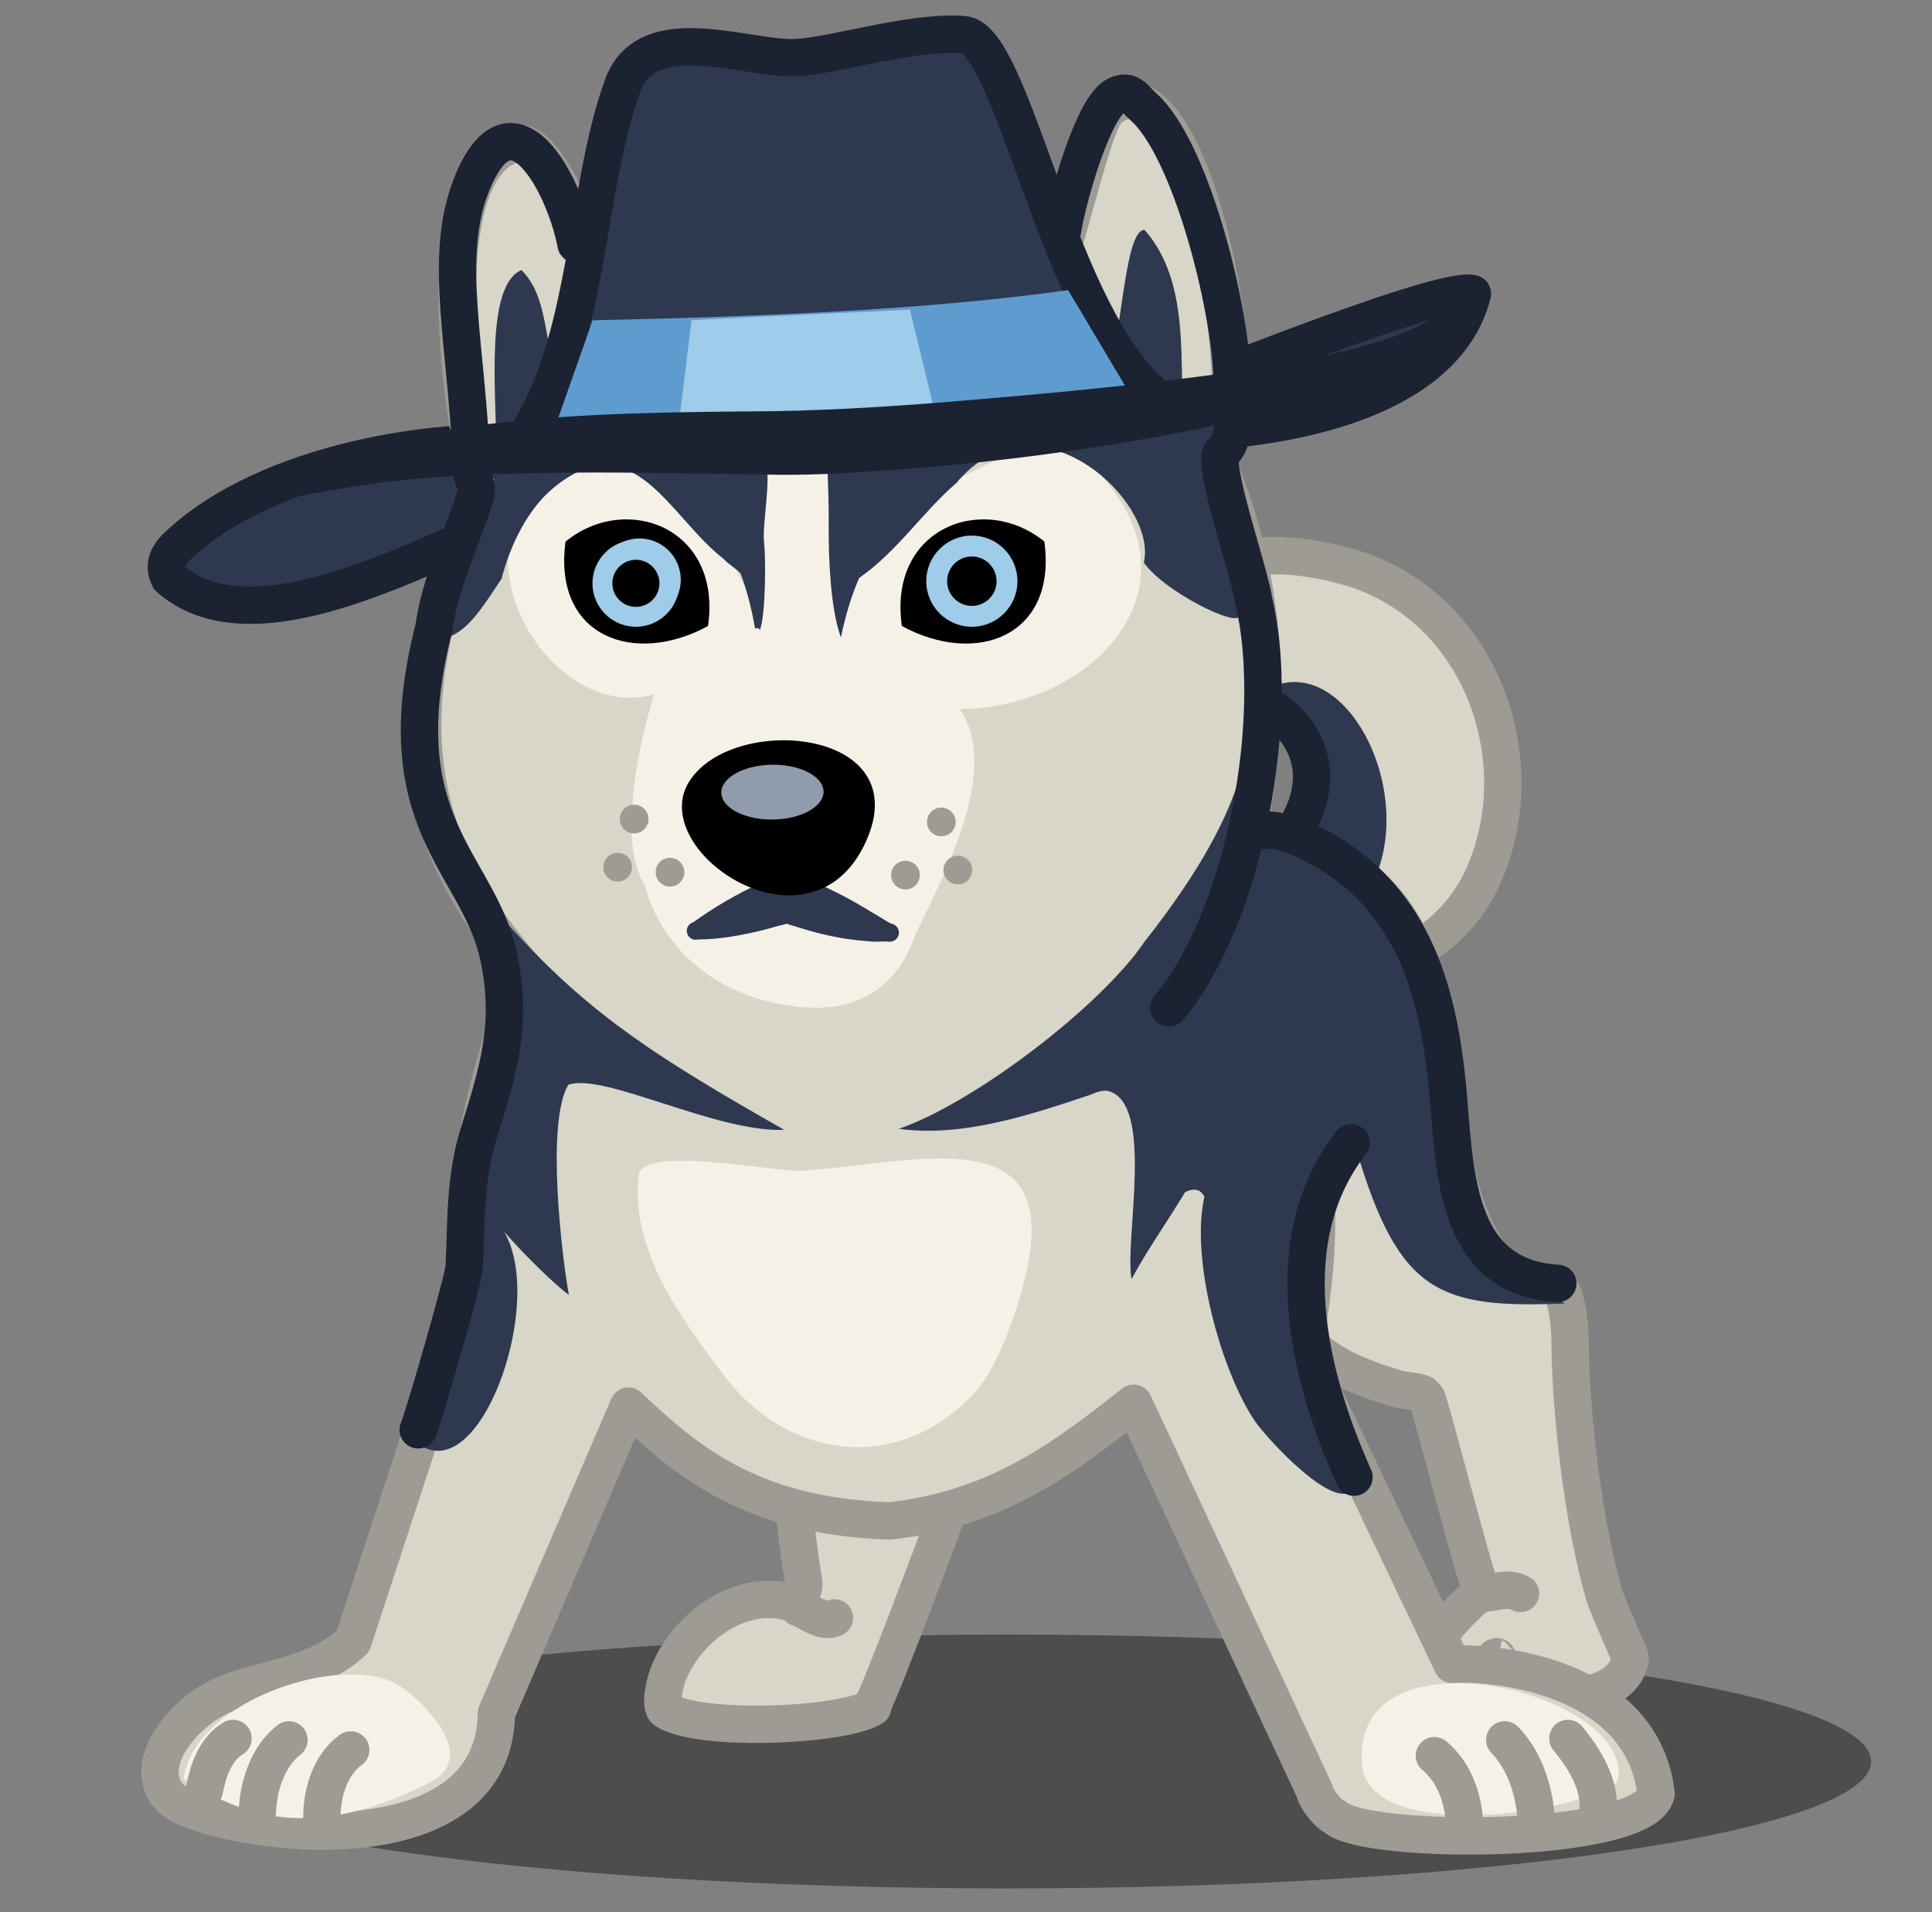
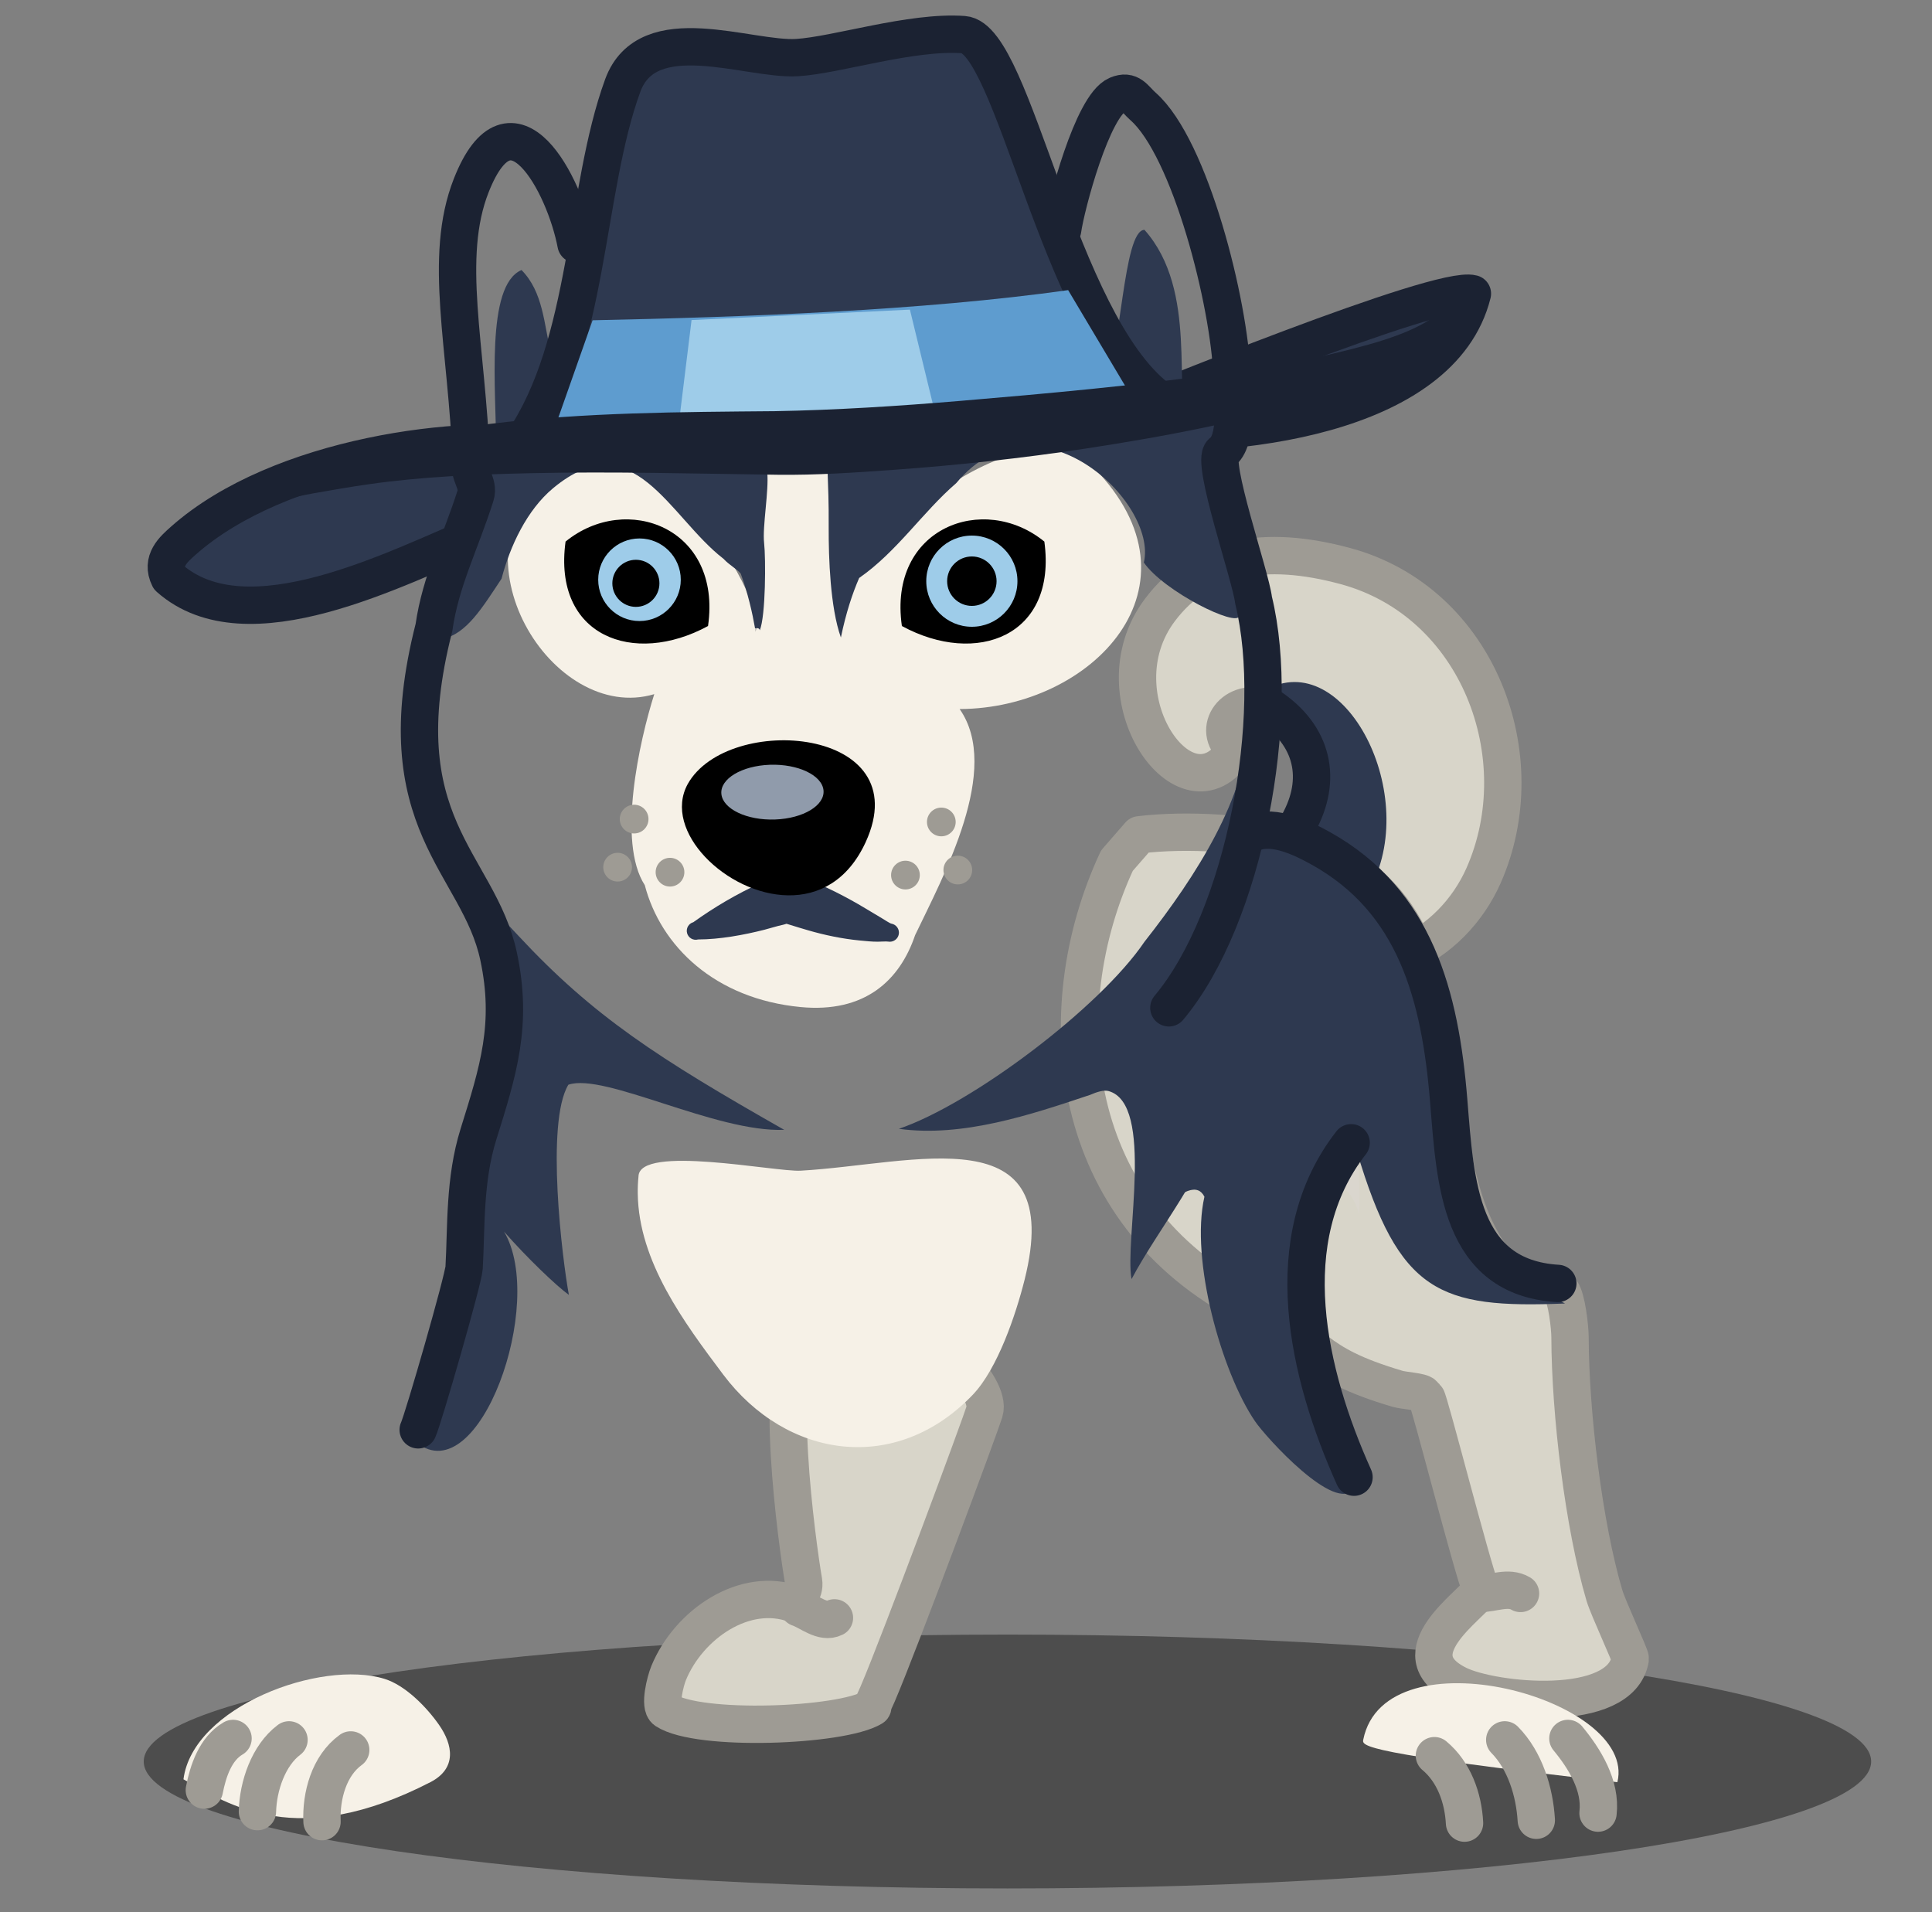
<svg xmlns="http://www.w3.org/2000/svg" width="97" height="96" viewBox="0 0 97 96" fill="none">
  <rect x="0" y="0" width="97" height="96" fill="#808080" stroke="none" />
  <path fill-rule="evenodd" clip-rule="evenodd" d="M50.581 82.064C74.517 82.064 93.945 84.919 93.945 88.436C93.945 91.953 74.517 94.808 50.581 94.808C26.645 94.808 7.217 91.953 7.217 88.436C7.217 84.919 26.645 82.064 50.581 82.064Z" fill="black" fill-opacity="0.4" />
  <path fill-rule="evenodd" clip-rule="evenodd" d="M55.767 21.634C61.838 22.112 72.374 20.953 73.925 14.743C72.264 14.299 57.852 20.181 54.612 21.517C54.974 21.563 55.361 21.603 55.767 21.634Z" fill="#2E3950" stroke="#1B2232" stroke-width="1.875" stroke-miterlimit="79.84" stroke-linecap="round" stroke-linejoin="round" />
  <path fill-rule="evenodd" clip-rule="evenodd" d="M24.153 26.754C19.929 28.495 12.403 32.48 8.491 29.012C8.059 28.147 8.712 27.581 9.211 27.139C14.014 22.886 23.268 21.679 27.876 22.455C26.755 23.804 24.727 25.066 24.153 26.754Z" fill="#2E3950" stroke="#1B2232" stroke-width="1.875" stroke-miterlimit="79.84" stroke-linecap="round" stroke-linejoin="round" />
  <path fill-rule="evenodd" clip-rule="evenodd" d="M70.473 47.955C72.273 47.232 73.713 45.705 74.485 43.958C77.12 38.001 74.224 30.23 67.554 28.421C63.482 27.317 60.279 27.899 58.229 30.633C54.992 34.951 59.573 41.442 62.004 37.655C60.755 36.594 61.993 34.943 63.617 35.568C69.163 37.708 65.378 46.146 60.951 43.706C61.071 48.432 66.387 49.594 70.473 47.955Z" fill="#D8D5C9" stroke="#9E9B94" stroke-width="1.875" stroke-miterlimit="79.84" stroke-linecap="round" stroke-linejoin="round" />
  <path fill-rule="evenodd" clip-rule="evenodd" d="M57.207 41.911C59.554 41.626 62.892 41.803 65.134 42.488C75.281 45.586 70.283 57.538 75.222 63.53C75.867 64.313 77.946 64.217 78.393 64.828C78.663 65.197 78.823 66.629 78.826 67.133C78.837 70.94 79.507 76.56 80.555 80.105C80.739 80.726 81.872 83.152 81.852 83.276C81.383 86.106 74.94 85.434 73.204 84.573C70.089 83.029 73.898 80.581 74.357 79.817C73.872 78.59 71.76 70.295 71.619 70.161C71.55 70.094 71.52 70.101 71.475 70.016C71.392 69.864 70.476 69.816 70.178 69.728C65.682 68.401 66.319 67.411 62.683 65.548C53.558 60.873 52.565 50.765 56.077 43.209L57.207 41.911Z" fill="#D8D5C9" stroke="#9E9B94" stroke-width="1.875" stroke-miterlimit="79.84" stroke-linecap="round" stroke-linejoin="round" />
  <path fill-rule="evenodd" clip-rule="evenodd" d="M49.213 71.486C48.193 74.34 44.057 85.402 43.803 85.581C43.803 85.63 43.843 85.702 43.803 85.726C42.241 86.672 35.066 86.951 33.425 85.87C33.089 85.649 33.401 84.409 33.57 83.996C34.574 81.549 37.39 79.608 39.911 80.537C39.923 80.309 40.445 79.978 40.344 79.384C40.016 77.465 38.785 68.455 40.344 67.278C41.965 66.052 43.233 65.836 45.244 66.268C46.601 66.56 49.838 69.562 49.424 70.881C49.392 70.978 49.321 71.186 49.213 71.486Z" fill="#D8D5C9" stroke="#9E9B94" stroke-width="1.875" stroke-miterlimit="79.84" stroke-linecap="round" stroke-linejoin="round" />
-   <path fill-rule="evenodd" clip-rule="evenodd" d="M67.007 91.203C66.688 91.076 66.064 90.307 65.999 89.906L56.919 70.449C53.512 73.12 50.151 75.748 44.668 76.358C37.707 76.13 34.439 73.338 31.552 70.592L24.922 86.014C24.831 94.386 9.999 91.947 8.491 90.194C7.104 88.58 9.125 86.056 11.086 85.15C13.065 84.235 15.773 84.22 17.716 82.412L23.625 64.395C23.638 57.243 23.968 55.794 26.363 48.685C20.27 41.725 19.638 34.971 24.219 24.532C23.118 21.156 21.359 8.07 25.968 7.215C27.926 6.852 30.44 15.375 31.84 16.906C31.21 17.631 30.479 18.253 29.723 18.837L51.289 17.612C51.299 17.597 51.309 17.582 51.319 17.567C53.283 14.543 54.649 6.35 55.659 5.485C59.694 2.099 63.143 19.328 61.242 23.031C61.162 23.017 61.084 23.003 61.004 22.987C65.154 32.43 63.32 43.182 59.945 48.685H60.81C66.382 54.562 66.835 59.905 65.422 67.854L72.916 83.565C73.786 83.43 82.383 83.621 83.149 90.05C82.572 92.645 68.448 92.645 67.007 91.203ZM75.222 83.276L75.158 83.175C75.015 83.197 75.02 83.238 75.222 83.276Z" fill="#D8D5C9" stroke="#9E9B94" stroke-width="1.875" stroke-miterlimit="79.84" stroke-linecap="round" stroke-linejoin="round" />
  <path fill-rule="evenodd" clip-rule="evenodd" d="M25.608 50.309C25.576 47.333 21.626 44.197 21.717 40.076C22.431 43.331 24.188 45.005 26.041 46.994C29.787 51.021 33.03 53.12 39.372 56.722C35.945 56.866 30.341 53.839 28.536 54.458C27.384 56.362 28.233 63.235 28.562 65.01C27.922 64.546 26.463 63.151 25.307 61.834C27.437 65.422 24.056 74.904 20.924 72.433C19.346 71.189 23.236 66.711 23.518 65.082C23.81 63.395 23.843 61.642 23.906 59.976C23.828 59.839 23.77 59.715 23.735 59.605C22.77 56.73 25.458 53.275 25.608 50.309Z" fill="#2E3950" />
  <path fill-rule="evenodd" clip-rule="evenodd" d="M37.931 31.717C38.598 29.916 32.125 19.751 27.661 23.463C22.4 27.837 27.749 36.372 32.849 34.849C32.109 37.179 30.967 42.271 32.373 44.44C33.174 47.505 35.897 50.148 40.199 50.559C43.429 50.867 45.177 49.215 45.945 46.949C47.364 43.982 50.298 38.615 48.18 35.597C54.816 35.579 60.76 29.422 54.901 23.463C51.23 19.731 41.499 28.477 42.396 30.744C43.484 21.841 39.991 21.782 38.075 22.925C38.056 22.952 37.949 31.689 37.931 31.717Z" fill="#F6F1E7" />
  <path fill-rule="evenodd" clip-rule="evenodd" d="M38.521 23.724C38.611 24.619 38.273 26.447 38.363 27.249C38.453 28.052 38.444 30.92 38.147 31.645C38.122 31.463 37.859 31.572 37.907 31.539H37.908C37.772 30.767 37.551 29.78 37.189 28.796C36.97 28.541 36.637 28.39 36.323 28.053C33.61 25.965 31.784 21.17 27.769 24.51C26.452 25.607 25.608 27.419 25.181 29.053C24.216 30.511 23.422 31.827 22.22 32.077C22.498 31.155 24.18 25.701 24.825 24.082C23.381 22.946 24.797 20.704 25.608 22.565L24.913 22.567C24.907 19.558 24.365 14.335 26.184 13.557C28.372 15.78 26.297 19.916 31.223 21.883C34.476 21.701 37.847 22.173 38.435 23.357C38.48 23.446 38.506 23.572 38.521 23.724Z" fill="#2E3950" />
  <path d="M28.922 12.259C28.346 9.233 25.68 4.189 23.662 9.305C22.225 12.951 23.446 17.376 23.662 23.213C23.466 23.771 24.07 24.265 23.878 24.87C23.127 27.239 22.118 29.174 21.789 31.5C19.266 41.373 24.023 43.292 25.031 48.004C25.766 51.429 25.01 53.779 24.023 56.939C23.302 59.245 23.418 61.627 23.302 63.641C23.267 64.248 21.255 71.224 20.996 71.784" stroke="#1B2232" stroke-width="1.875" stroke-miterlimit="79.84" stroke-linecap="round" stroke-linejoin="round" />
  <path fill-rule="evenodd" clip-rule="evenodd" d="M41.54 23.352C41.583 24.72 41.612 25.004 41.606 26.528C41.602 27.978 41.678 30.492 42.219 32.005C42.475 30.762 42.802 29.785 43.136 29.017C45.043 27.691 46.317 25.715 48.011 24.254C52.04 19.425 58.149 25.203 57.429 28.242C58.444 29.7 62.119 31.509 62.216 30.924C62.46 28.376 61.888 25.05 60.539 22.69C61.24 21.956 61.657 20.421 60.577 19.934C60.171 20.304 60.093 20.921 59.675 21.363C58.851 19.785 60.2 14.61 57.46 11.539C56.376 11.549 56.308 17.793 55.38 19.666C51.853 19.316 46.543 18.233 43.768 19.682C41.904 20.657 41.495 21.928 41.54 23.352Z" fill="#2E3950" />
  <path fill-rule="evenodd" clip-rule="evenodd" d="M26.219 22.223C29.617 17.284 29.336 9.579 31.264 4.299C32.516 0.869 37.578 3.039 40.02 2.891C42.012 2.77 45.751 1.548 48.38 1.738C50.903 1.919 53.105 16.116 58.108 19.985C54.11 21.127 49.533 20.662 45.964 21.377C43.522 21.866 25.959 22.599 26.219 22.223Z" fill="#2E3950" stroke="#1B2232" stroke-width="1.875" stroke-miterlimit="79.84" stroke-linecap="round" stroke-linejoin="round" />
  <path fill-rule="evenodd" clip-rule="evenodd" d="M44.595 47.273C44.521 47.255 44.172 47.278 44.07 47.278C43.769 47.279 43.459 47.245 43.159 47.216C42.298 47.133 41.392 46.946 40.561 46.702C40.511 46.688 39.854 46.494 39.517 46.386L39.489 46.377L39.406 46.403C39.371 46.414 39.338 46.423 39.31 46.429C39.009 46.492 38.684 46.6 38.381 46.677C37.355 46.939 36.123 47.165 35.05 47.165C34.811 47.231 34.563 47.091 34.497 46.852C34.431 46.613 34.571 46.365 34.81 46.299C35.849 45.554 36.991 44.879 38.153 44.351C38.594 44.151 39.273 43.856 39.762 43.945C40.766 44.127 42.248 44.911 43.077 45.385C43.488 45.62 43.886 45.873 44.293 46.11C44.364 46.151 44.694 46.369 44.755 46.371C45.003 46.415 45.17 46.654 45.126 46.902C45.082 47.15 44.843 47.317 44.595 47.273ZM39.72 46.321L39.665 46.331L39.695 46.328L39.72 46.321Z" fill="#2E3950" />
  <path fill-rule="evenodd" clip-rule="evenodd" d="M39.572 44.95C36.477 44.91 33.238 41.719 34.528 39.363C36.543 35.759 46.121 36.491 43.461 42.283C42.563 44.234 41.085 44.97 39.572 44.95Z" fill="black" />
  <path fill-rule="evenodd" clip-rule="evenodd" d="M62.721 36.401C62.548 40.039 60.126 43.895 57.46 47.282C55.24 50.563 48.839 55.406 45.129 56.672C48.34 57.113 51.762 55.96 54.724 54.97C55.082 54.814 55.425 54.712 55.659 54.777C57.986 55.424 56.446 62.291 56.812 64.217C58.159 61.667 60.646 58.731 61.279 55.858C61.762 53.665 60.913 52.422 60.631 50.525C60.436 49.22 62.264 45.403 62.721 43.895C63.132 42.538 63.647 37.474 63.153 36.185C63.002 36.259 62.772 36.24 62.721 36.401Z" fill="#2E3950" />
  <path fill-rule="evenodd" clip-rule="evenodd" d="M58.215 49.911C60.067 50.724 61.208 48.219 61.928 46.634C66.403 48.331 68.524 56.453 68.232 60.936C67.527 58.492 65.48 59.261 64.845 61.512C64.323 58.377 60.623 51.745 58.215 49.911Z" fill="#DAD6CE" />
  <path fill-rule="evenodd" clip-rule="evenodd" d="M45.281 31.429C44.572 26.489 49.389 24.703 52.434 27.19C53.082 31.945 49.021 33.463 45.281 31.429Z" fill="black" />
  <path fill-rule="evenodd" clip-rule="evenodd" d="M48.722 27.033C49.865 27.033 50.795 27.963 50.795 29.106C50.795 30.249 49.865 31.179 48.722 31.179C47.579 31.179 46.649 30.249 46.649 29.106C46.649 27.963 47.579 27.033 48.722 27.033Z" fill="#9ECCE9" />
  <path fill-rule="evenodd" clip-rule="evenodd" d="M48.794 26.889C50.057 26.889 51.083 27.915 51.083 29.178C51.083 30.441 50.057 31.467 48.794 31.467C47.531 31.467 46.505 30.441 46.505 29.178C46.505 27.915 47.531 26.889 48.794 26.889Z" fill="#9ECCE9" />
  <path fill-rule="evenodd" clip-rule="evenodd" d="M48.794 27.937C49.479 27.937 50.035 28.493 50.035 29.178C50.035 29.863 49.479 30.419 48.794 30.419C48.109 30.419 47.553 29.863 47.553 29.178C47.553 28.493 48.109 27.937 48.794 27.937Z" fill="black" />
  <path fill-rule="evenodd" clip-rule="evenodd" d="M35.548 31.429C36.257 26.489 31.439 24.703 28.395 27.19C27.747 31.945 31.808 33.463 35.548 31.429Z" fill="black" />
  <path fill-rule="evenodd" clip-rule="evenodd" d="M32.107 27.033C30.964 27.033 30.034 27.963 30.034 29.106C30.034 30.249 30.964 31.179 32.107 31.179C33.25 31.179 34.18 30.249 34.18 29.106C34.18 27.963 33.25 27.033 32.107 27.033Z" fill="#9ECCE9" />
-   <path fill-rule="evenodd" clip-rule="evenodd" d="M31.926 27.105C30.723 27.105 29.745 28.083 29.745 29.286C29.745 30.489 30.723 31.467 31.926 31.467C33.129 31.467 34.107 30.489 34.107 29.286C34.107 28.083 33.129 27.105 31.926 27.105Z" fill="#9ECCE9" />
  <path fill-rule="evenodd" clip-rule="evenodd" d="M31.926 28.104C31.274 28.104 30.744 28.634 30.744 29.286C30.744 29.938 31.274 30.468 31.926 30.468C32.578 30.468 33.108 29.938 33.108 29.286C33.108 28.634 32.578 28.104 31.926 28.104Z" fill="black" />
  <path fill-rule="evenodd" clip-rule="evenodd" d="M38.65 38.395C40.065 38.345 41.273 38.921 41.346 39.678C41.419 40.435 40.329 41.092 38.914 41.143C37.499 41.193 36.291 40.617 36.218 39.86C36.145 39.103 37.235 38.446 38.65 38.395Z" fill="#909BAB" />
  <path fill-rule="evenodd" clip-rule="evenodd" d="M29.753 16.079C37.31 15.921 46.281 15.601 53.628 14.565L56.523 19.425C47.269 22.201 37.777 22.937 27.986 21.099L29.753 16.079Z" fill="#5E9CCF" />
  <path fill-rule="evenodd" clip-rule="evenodd" d="M34.721 16.068L45.684 15.545L46.976 20.86L34.073 21.339L34.721 16.068Z" fill="#9ECCE9" />
  <path fill-rule="evenodd" clip-rule="evenodd" d="M11.499 25.298C11.383 24.989 11.54 24.642 11.849 24.526C15.976 22.644 20.145 21.831 24.618 21.28C29.325 20.7 34.165 20.684 38.897 20.643C41.98 20.587 45.11 20.387 48.183 20.129C52.579 19.76 56.922 19.361 61.295 18.761C63.783 18.42 66.307 17.975 68.726 17.295C69.826 16.986 71.512 16.427 72.34 15.609C72.578 15.371 72.966 15.371 73.204 15.609C73.442 15.847 73.442 16.235 73.204 16.473C71.548 18.171 69.163 19.077 66.942 19.786C62.881 21.083 58.706 21.879 54.496 22.522C51.317 23.007 48.074 23.357 44.864 23.588C42.947 23.726 40.966 23.86 39.043 23.835C34.92 23.782 30.779 23.664 26.658 23.756C23.975 23.816 21.177 23.928 18.515 24.311C17.561 24.448 16.638 24.606 15.69 24.776C14.53 24.985 13.4 25.316 12.271 25.648C11.962 25.764 11.615 25.607 11.499 25.298Z" fill="#1B2232" />
  <path fill-rule="evenodd" clip-rule="evenodd" d="M62.461 42.008C63.338 41.556 64.131 41.587 65.049 41.832C66.891 40.125 65.9 35.278 63.692 34.561C67.679 32.574 71.49 40.305 68.593 44.939L69.258 44.289C71.329 46.419 72.589 49.536 72.727 52.391C72.678 53.885 72.809 55.456 73.253 56.834C73.703 60.08 73.724 62.918 78.575 65.442C72.261 65.699 70.246 64.916 68.124 57.806C66.974 57.877 66.177 58.905 65.843 59.925C64.218 63.146 69.108 73.168 67.981 74.739C67.063 76.019 63.57 72.177 63.009 71.351C61.327 68.879 59.749 63.234 60.471 60.082C60.152 59.443 59.415 59.597 57.929 61.118C57.691 60.995 57.607 60.784 57.674 60.483C58.25 57.453 57.216 53.643 57.82 50.597C58.418 47.591 62.141 44.534 61.965 42.31C62.134 42.191 62.299 42.091 62.461 42.008Z" fill="#2E3950" />
  <path d="M53.352 11.539C53.519 10.326 54.854 5.288 56.091 4.765C56.764 4.481 56.95 4.956 57.388 5.342C59.766 7.431 61.729 15.241 61.856 18.889C61.9 20.162 62.139 22.119 61.351 22.709C60.775 23.142 62.793 28.906 62.937 30.131C64.36 35.95 62.502 46.044 58.685 50.597" stroke="#1B2232" stroke-width="1.875" stroke-miterlimit="79.84" stroke-linecap="round" stroke-linejoin="round" />
-   <path fill-rule="evenodd" clip-rule="evenodd" d="M68.445 87.34C69.544 81.873 82.232 85.275 81.204 89.474C78.783 91.21 68.369 92.524 68.376 88.392C68.356 88.01 68.381 87.659 68.445 87.34Z" fill="#F6F1E7" />
+   <path fill-rule="evenodd" clip-rule="evenodd" d="M68.445 87.34C69.544 81.873 82.232 85.275 81.204 89.474C68.356 88.01 68.381 87.659 68.445 87.34Z" fill="#F6F1E7" />
  <path d="M72.017 88.143C72.996 88.959 73.463 90.255 73.53 91.529" stroke="#9E9B94" stroke-width="1.875" stroke-miterlimit="79.84" stroke-linecap="round" stroke-linejoin="round" />
  <path d="M75.548 87.35C76.564 88.381 77.049 89.957 77.133 91.386" stroke="#9E9B94" stroke-width="1.875" stroke-miterlimit="79.84" stroke-linecap="round" stroke-linejoin="round" />
  <path d="M78.719 87.278C79.554 88.287 80.393 89.64 80.232 91.026" stroke="#9E9B94" stroke-width="1.875" stroke-miterlimit="79.84" stroke-linecap="round" stroke-linejoin="round" />
  <path fill-rule="evenodd" clip-rule="evenodd" d="M9.211 89.329C9.681 85.678 16.106 83.303 19.301 84.285C20.358 84.61 21.427 85.715 22.039 86.591C22.745 87.6 22.948 88.784 21.607 89.474C14.937 92.907 11.518 90.627 9.211 89.329Z" fill="#F6F1E7" />
  <path d="M10.259 89.872C10.447 88.904 10.817 87.793 11.7 87.278" stroke="#9E9B94" stroke-width="1.875" stroke-miterlimit="79.84" stroke-linecap="round" stroke-linejoin="round" />
  <path d="M12.925 90.953C12.957 89.659 13.481 88.123 14.51 87.35" stroke="#9E9B94" stroke-width="1.875" stroke-miterlimit="79.84" stroke-linecap="round" stroke-linejoin="round" />
  <path d="M16.168 91.457C16.111 90.163 16.519 88.641 17.609 87.855" stroke="#9E9B94" stroke-width="1.875" stroke-miterlimit="79.84" stroke-linecap="round" stroke-linejoin="round" />
  <path d="M40.093 80.72C40.627 80.897 41.303 81.522 41.895 81.224" stroke="#9E9B94" stroke-width="1.875" stroke-miterlimit="79.84" stroke-linecap="round" stroke-linejoin="round" />
  <path d="M74.323 79.999C74.976 79.999 75.728 79.635 76.341 79.999" stroke="#9E9B94" stroke-width="1.875" stroke-miterlimit="79.84" stroke-linecap="round" stroke-linejoin="round" />
  <path fill-rule="evenodd" clip-rule="evenodd" d="M32.02 59.927C32.067 63.338 34.338 66.383 36.308 69.007C39.492 73.248 44.998 74.053 48.847 70.016C50.083 68.719 50.998 66.016 51.441 64.252C53.531 55.921 45.923 58.45 40.199 58.774C38.928 58.846 32.088 57.444 32.057 59.063C32.027 59.353 32.016 59.641 32.02 59.927Z" fill="#F6F1E7" />
  <path d="M63.729 35.464C65.924 36.915 66.435 39.126 65.171 41.373" stroke="#1B2232" stroke-width="1.875" stroke-miterlimit="79.84" stroke-linecap="round" stroke-linejoin="round" />
  <path d="M62.937 41.805C63.983 41.38 65.435 42.102 66.324 42.598C71.053 45.239 72.306 49.957 72.737 55.281C73.07 59.381 73.286 64.136 78.214 64.434" stroke="#1B2232" stroke-width="1.875" stroke-miterlimit="79.84" stroke-linecap="round" stroke-linejoin="round" />
  <path d="M67.981 74.162C65.654 68.986 64.055 62.218 67.837 57.372" stroke="#1B2232" stroke-width="1.875" stroke-miterlimit="79.84" stroke-linecap="round" stroke-linejoin="round" />
  <path fill-rule="evenodd" clip-rule="evenodd" d="M45.46 43.212C45.858 43.212 46.181 43.535 46.181 43.933C46.181 44.331 45.858 44.654 45.46 44.654C45.062 44.654 44.739 44.331 44.739 43.933C44.739 43.535 45.062 43.212 45.46 43.212Z" fill="#9E9B94" />
  <path fill-rule="evenodd" clip-rule="evenodd" d="M47.261 40.545C47.659 40.545 47.982 40.868 47.982 41.266C47.982 41.664 47.659 41.987 47.261 41.987C46.863 41.987 46.54 41.664 46.54 41.266C46.54 40.868 46.863 40.545 47.261 40.545Z" fill="#9E9B94" />
  <path fill-rule="evenodd" clip-rule="evenodd" d="M48.089 42.959C48.487 42.959 48.81 43.282 48.81 43.68C48.81 44.078 48.487 44.401 48.089 44.401C47.691 44.401 47.368 44.078 47.368 43.68C47.368 43.282 47.691 42.959 48.089 42.959Z" fill="#9E9B94" />
  <path fill-rule="evenodd" clip-rule="evenodd" d="M33.639 43.067C33.241 43.067 32.918 43.39 32.918 43.788C32.918 44.186 33.241 44.509 33.639 44.509C34.037 44.509 34.36 44.186 34.36 43.788C34.36 43.39 34.037 43.067 33.639 43.067Z" fill="#9E9B94" />
  <path fill-rule="evenodd" clip-rule="evenodd" d="M31.838 40.401C31.44 40.401 31.117 40.724 31.117 41.122C31.117 41.52 31.44 41.843 31.838 41.843C32.236 41.843 32.559 41.52 32.559 41.122C32.559 40.724 32.236 40.401 31.838 40.401Z" fill="#9E9B94" />
  <path fill-rule="evenodd" clip-rule="evenodd" d="M31.009 42.815C30.611 42.815 30.288 43.138 30.288 43.536C30.288 43.934 30.611 44.257 31.009 44.257C31.407 44.257 31.73 43.934 31.73 43.536C31.73 43.138 31.407 42.815 31.009 42.815Z" fill="#9E9B94" />
</svg>